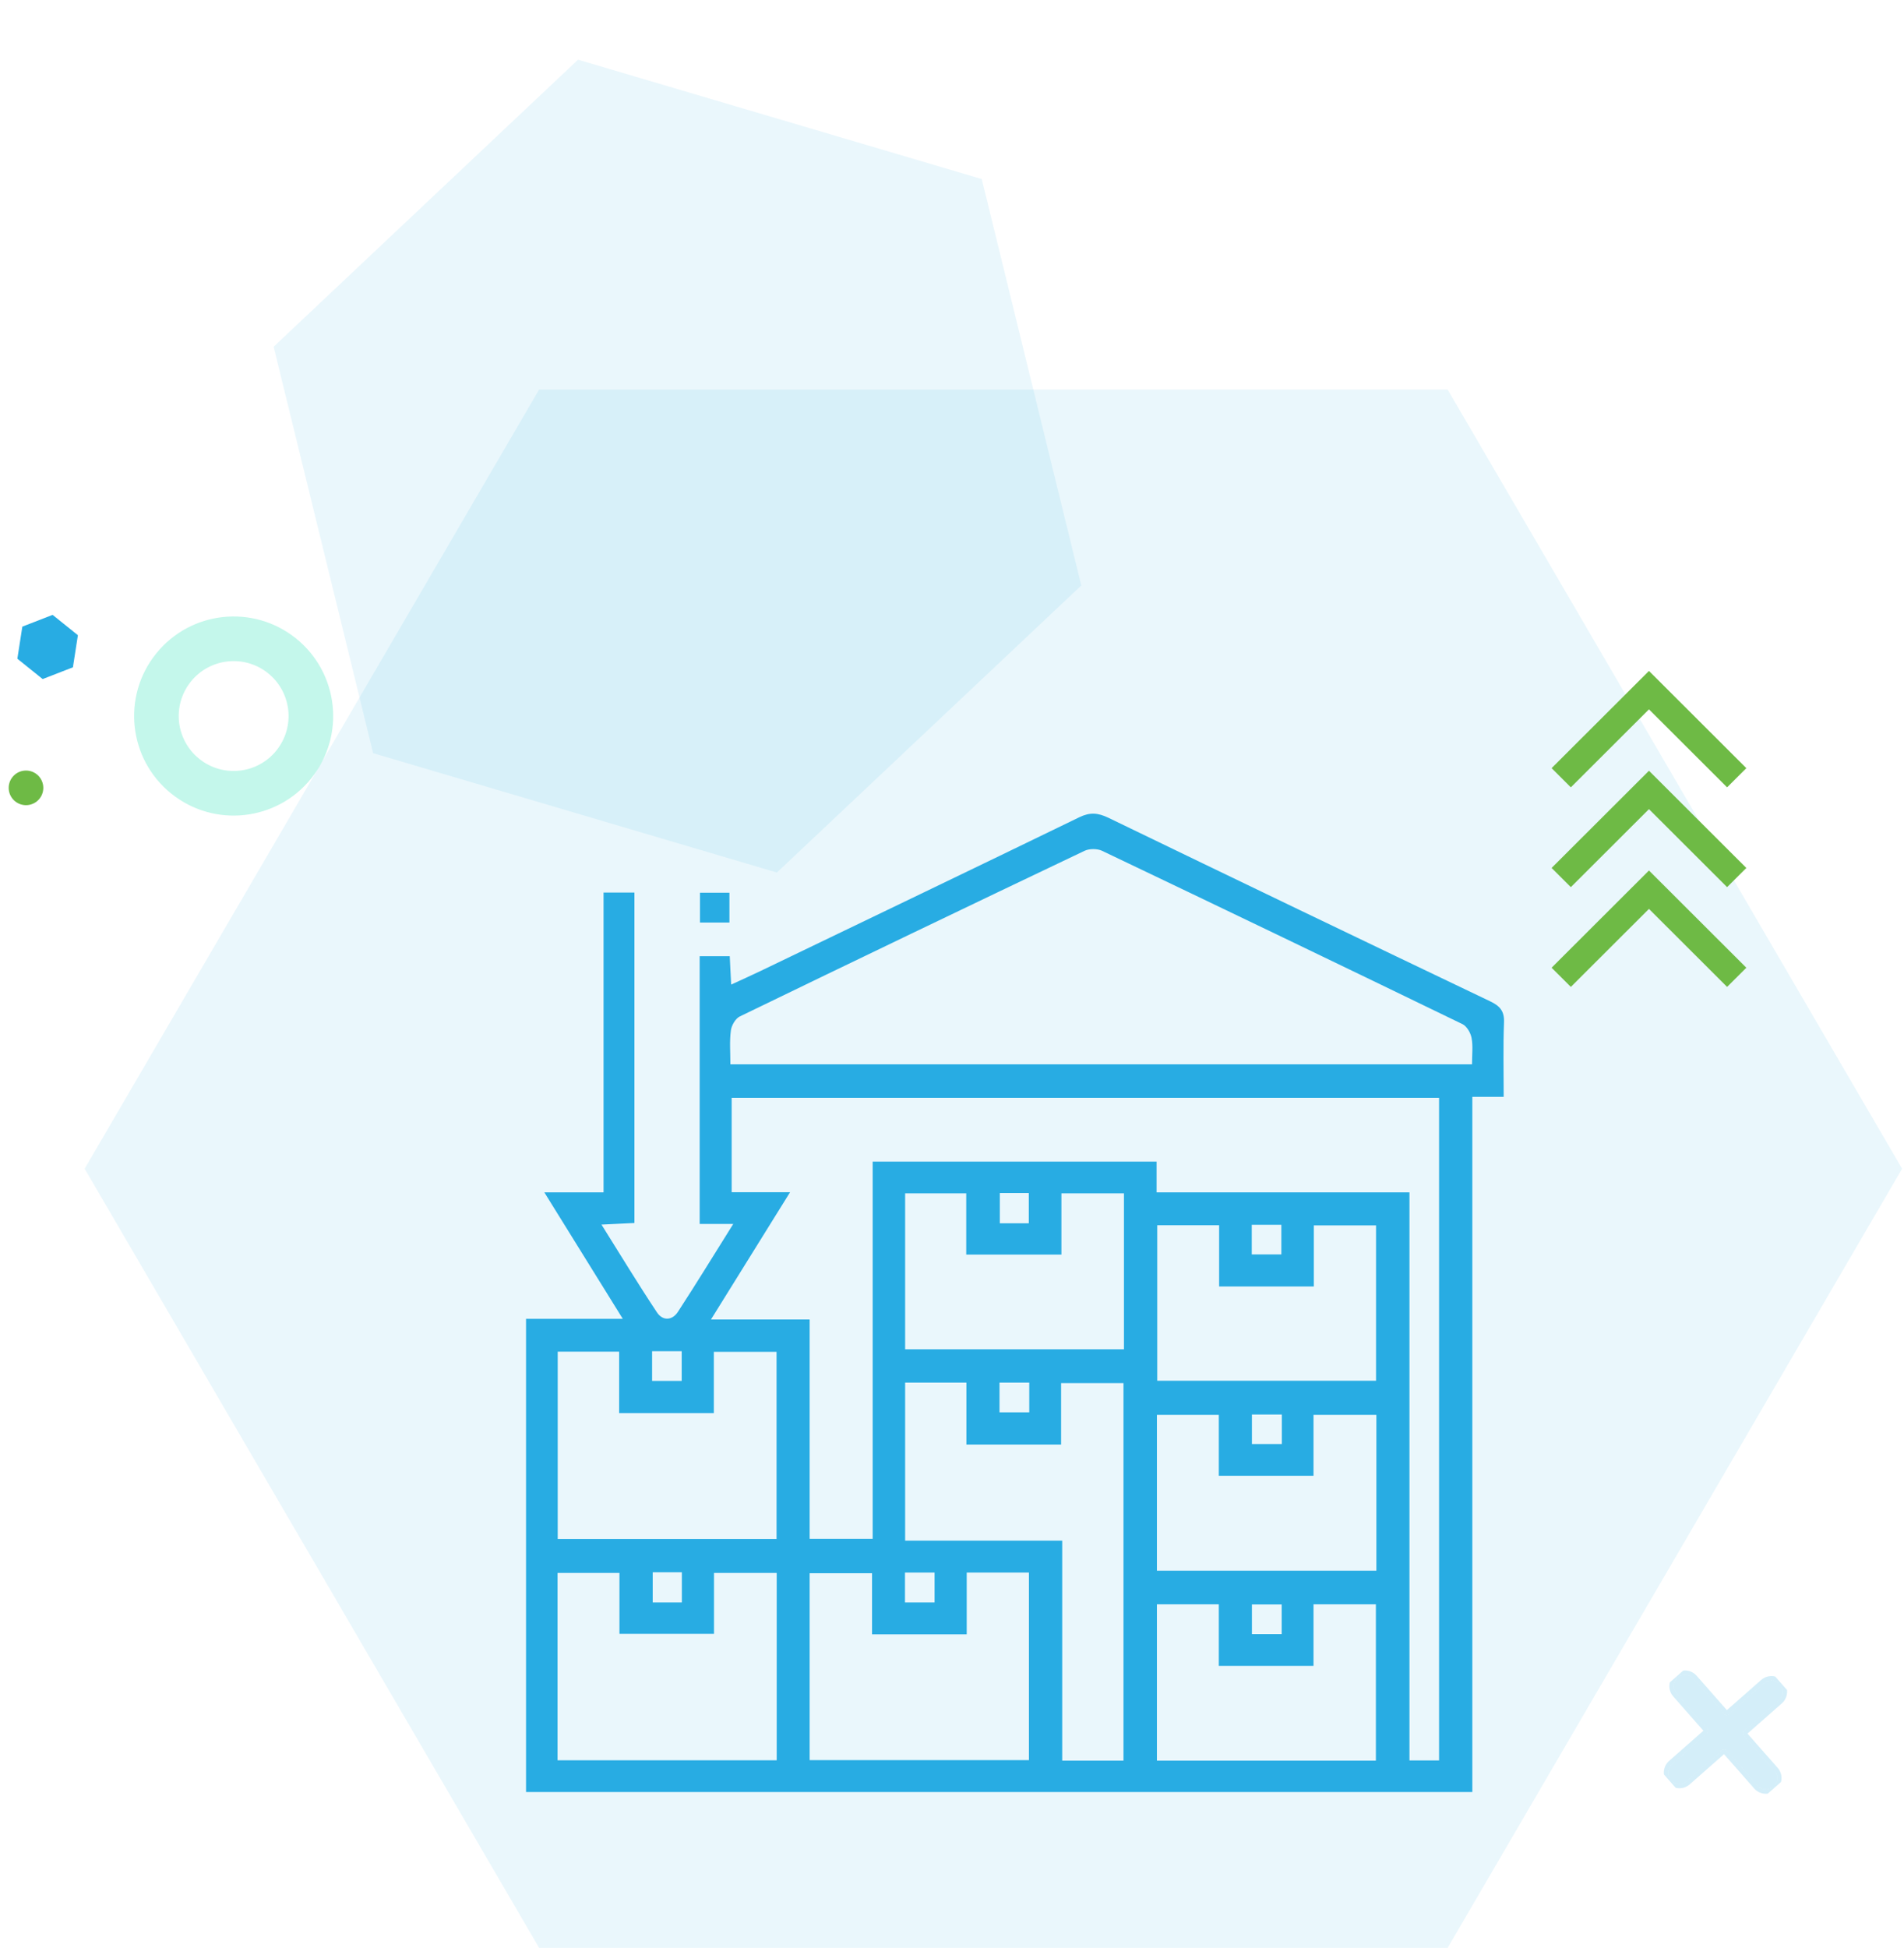
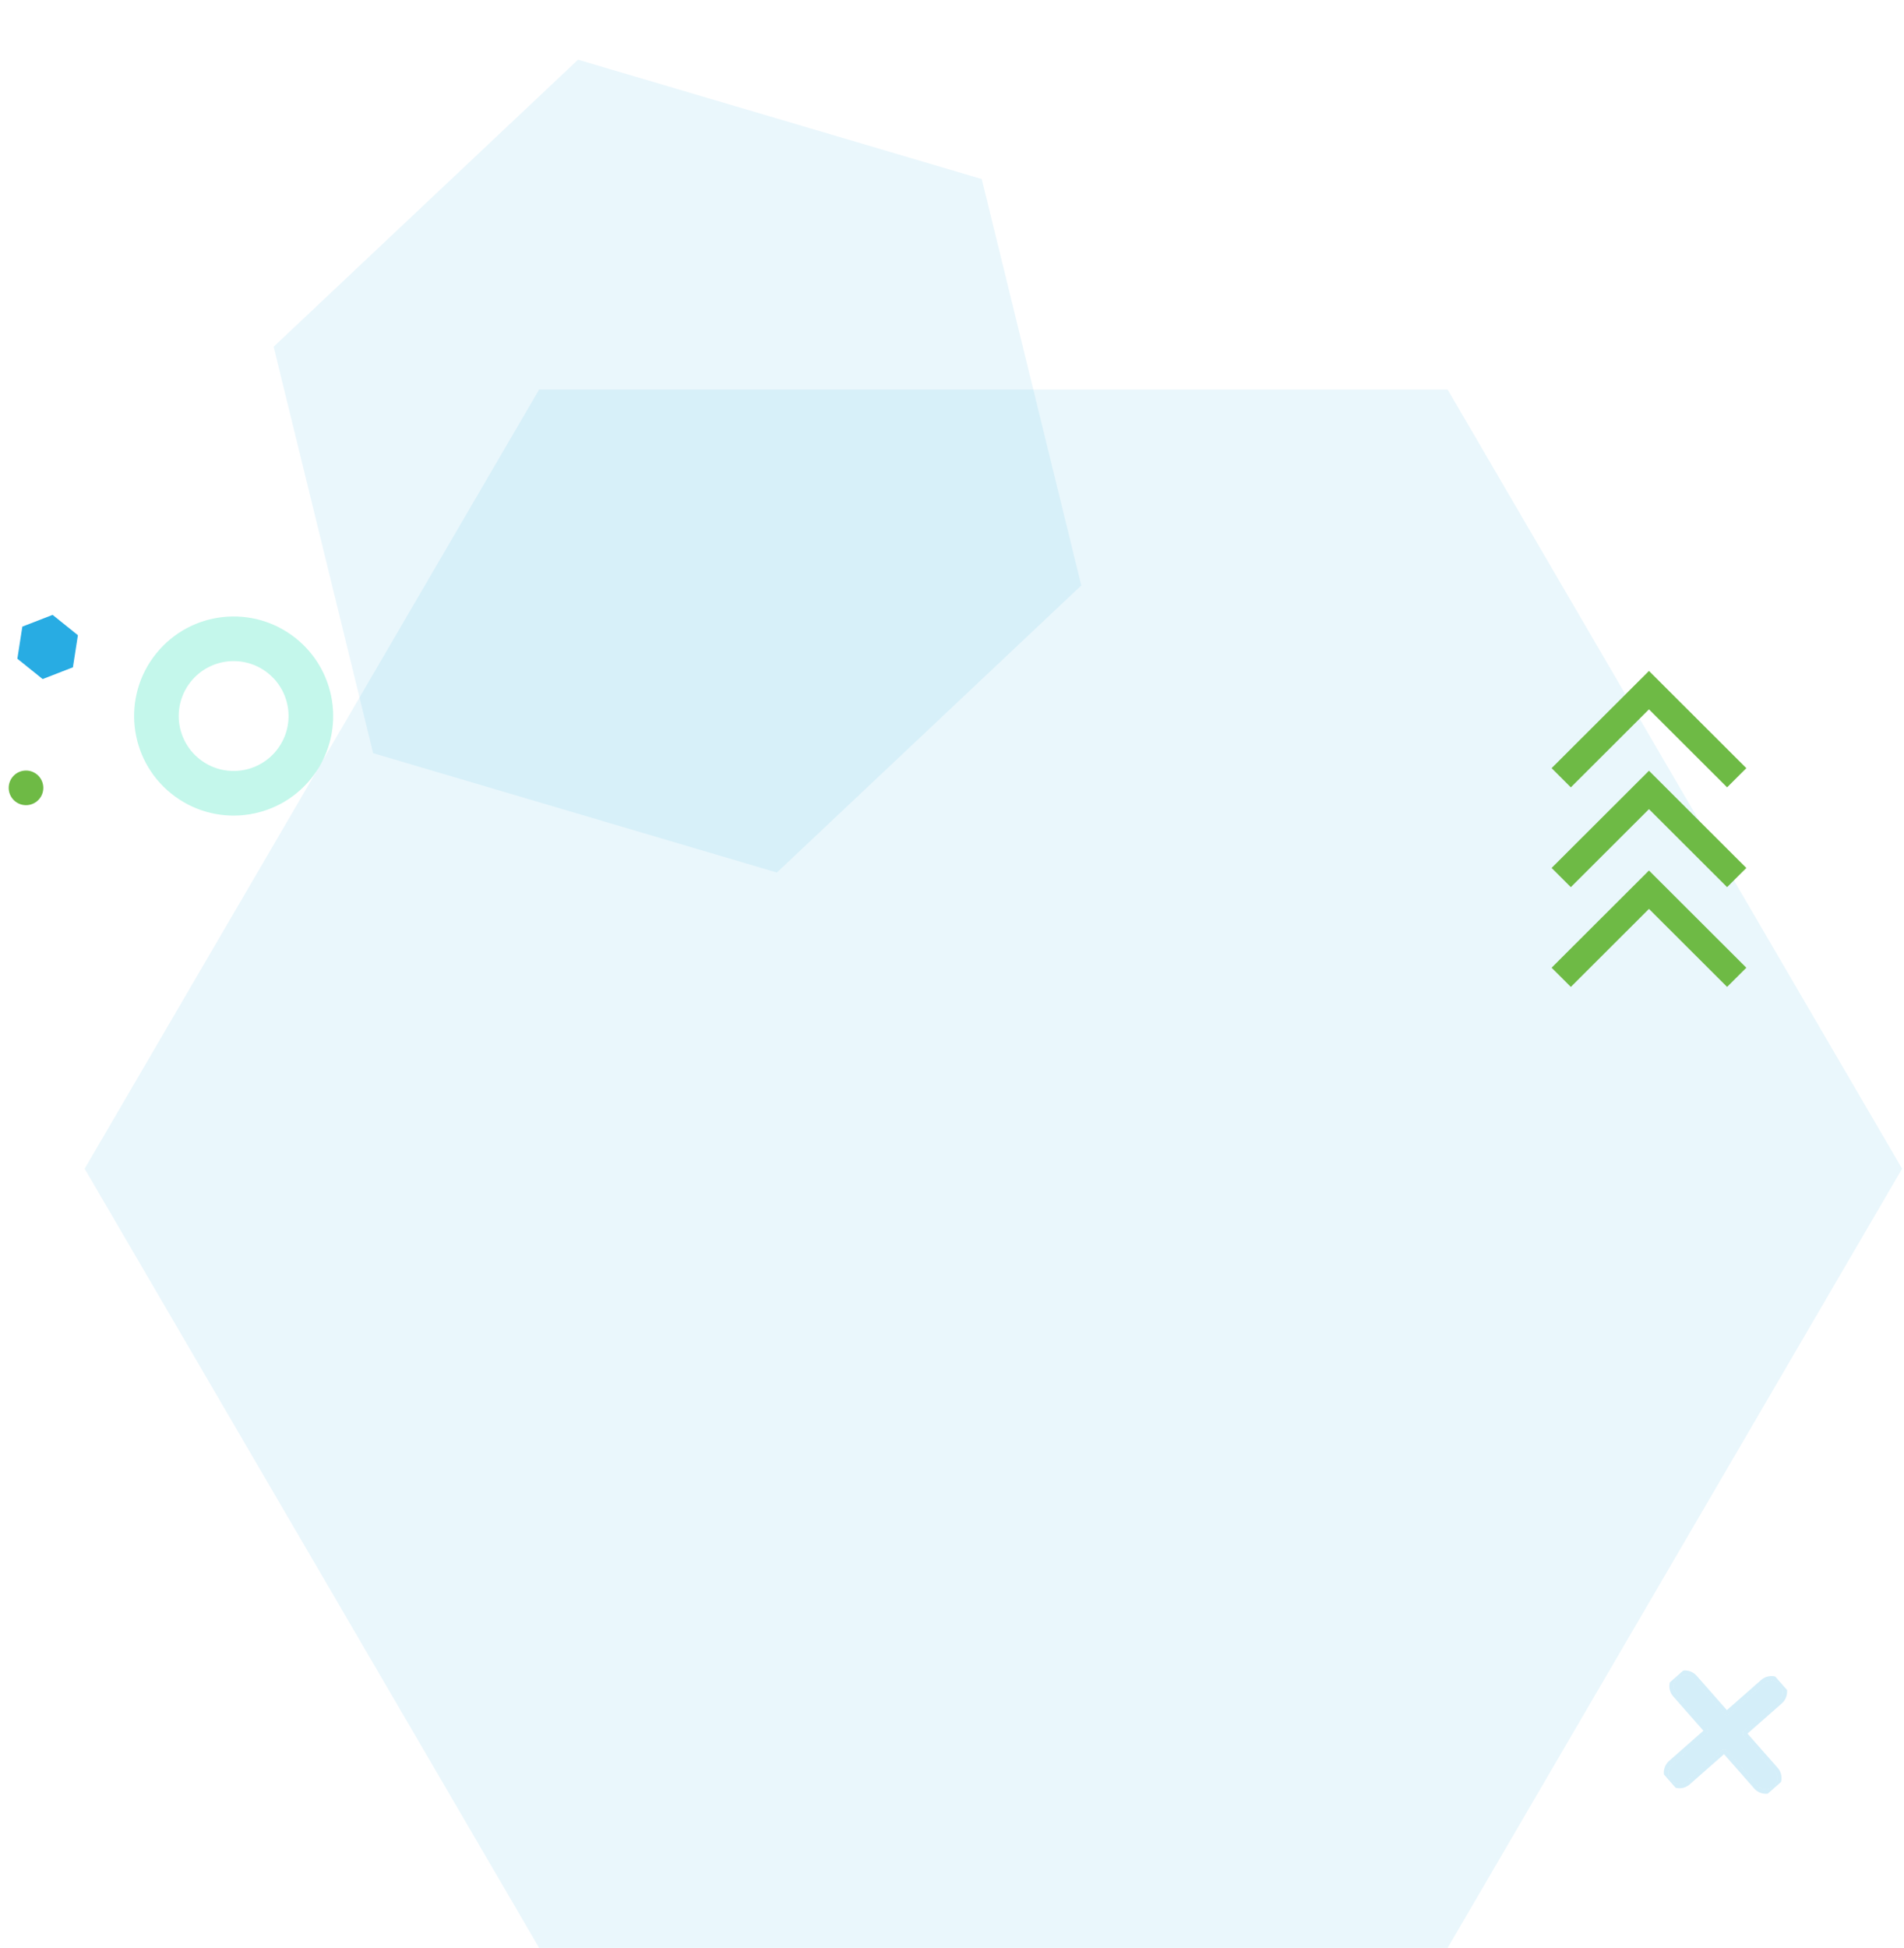
<svg xmlns="http://www.w3.org/2000/svg" width="440" height="450" viewBox="0 0 440 450" fill="none">
  <path d="M334.542 90H124.587L19.564 270L124.587 450H334.542L439.564 270L334.542 90Z" fill="#28ACE3" fill-opacity="0.1" />
  <g clip-path="url(#clip0_590_1123)">
    <path d="M381.064 163.873L399.12 181.896L403.564 177.46L381.064 155L358.564 177.46L363.009 181.896L381.064 163.873Z" fill="#6EBA45" />
    <path d="M381.064 186.929L399.12 204.952L403.564 200.516L381.064 178.056L358.564 200.516L363.009 204.952L381.064 186.929Z" fill="#6EBA45" />
    <path d="M381.064 209.977L399.12 228L403.564 223.564L381.064 201.104L358.564 223.564L363.009 228L381.064 209.977Z" fill="#6EBA45" />
  </g>
  <path d="M18.002 146.747L12.158 142.049L5.162 144.765L4.012 152.181L9.856 156.879L16.852 154.163L18.002 146.747Z" fill="#28ACE3" />
  <path fill-rule="evenodd" clip-rule="evenodd" d="M39.583 183.345C49.482 191.304 63.96 189.731 71.919 179.831C79.878 169.932 78.305 155.454 68.406 147.495C58.506 139.536 44.028 141.109 36.069 151.008C28.11 160.908 29.683 175.386 39.583 183.345ZM46.043 175.31C51.505 179.701 59.492 178.833 63.884 173.371C68.275 167.909 67.407 159.922 61.945 155.53C56.483 151.139 48.496 152.007 44.104 157.469C39.713 162.931 40.581 170.918 46.043 175.31Z" fill="#3BE2BA" fill-opacity="0.3" />
  <g clip-path="url(#clip1_590_1123)">
    <path d="M410.055 409.087L402.851 400.9C402.614 400.629 402.64 400.219 402.91 399.982L411.102 392.773C412.183 391.822 412.288 390.172 411.338 389.091C410.387 388.011 408.736 387.905 407.656 388.856L399.469 396.06C399.198 396.298 398.788 396.271 398.551 396.001L391.337 387.804C390.387 386.723 388.736 386.618 387.656 387.569C386.575 388.519 386.47 390.17 387.42 391.25L394.625 399.438C394.862 399.708 394.836 400.118 394.566 400.356L386.379 407.56C385.298 408.51 385.193 410.161 386.144 411.241C387.094 412.322 388.745 412.427 389.825 411.477L398.012 404.273C398.283 404.035 398.693 404.061 398.93 404.331L406.135 412.518C407.085 413.599 408.736 413.704 409.816 412.753C410.897 411.803 411.002 410.152 410.051 409.072L410.055 409.087Z" fill="#28ACE3" fill-opacity="0.2" />
    <path d="M409.028 407.151L409.032 407.166L403.227 400.569C403.171 400.506 403.177 400.412 403.24 400.357L411.433 393.148C412.721 392.015 412.846 390.049 411.713 388.761C410.58 387.473 408.613 387.347 407.325 388.481L399.138 395.685C399.075 395.74 398.981 395.734 398.926 395.671L391.713 387.474C390.58 386.186 388.613 386.06 387.325 387.193C386.037 388.326 385.912 390.293 387.045 391.581L394.249 399.768C394.304 399.831 394.298 399.925 394.236 399.98L386.048 407.184C384.761 408.317 384.635 410.284 385.768 411.572C386.901 412.86 388.868 412.985 390.156 411.852L398.343 404.648C398.406 404.593 398.5 404.599 398.555 404.661L405.759 412.849C406.892 414.136 408.859 414.262 410.147 413.129C411.434 411.996 411.56 410.029 410.427 408.741L409.028 407.151Z" stroke="#28ACE3" stroke-opacity="0.2" stroke-miterlimit="10" />
  </g>
  <circle cx="6.009" cy="182.014" r="4" transform="rotate(38.799 6.009 182.014)" fill="#6EBA45" />
  <path d="M226.878 41.364L133.579 13.792L63.237 80.105L86.233 174.002L179.531 201.574L249.873 135.261L226.878 41.364Z" fill="#28ACE3" fill-opacity="0.1" />
  <g clip-path="url(#clip2_590_1123)">
-     <path d="M121.564 304.684H143.925C137.747 294.737 131.936 285.341 125.794 275.467H139.475V206.201H146.61V282.541C144.293 282.652 141.939 282.762 138.997 282.91C143.411 289.947 147.493 296.689 151.833 303.211C153.193 305.237 155.4 305.053 156.687 303.026C160.917 296.542 164.962 289.91 169.449 282.762H161.689V220.902H168.64C168.75 222.965 168.824 224.991 168.971 227.46C171.362 226.354 173.532 225.396 175.665 224.365C200.232 212.538 224.837 200.748 249.404 188.811C251.905 187.595 253.744 187.779 256.135 188.921C285.52 203.143 314.906 217.254 344.365 231.328C346.608 232.397 347.675 233.576 347.564 236.229C347.344 241.792 347.491 247.392 347.491 253.398H340.246V414H121.564V304.684ZM169.081 253.619V275.43H182.579C176.437 285.341 170.589 294.737 164.3 304.832H187.103V355.492H201.667V268.356H267.278V275.467H325.718V406.705H332.559V253.619H169.081ZM168.75 245.882H340.172C340.172 243.634 340.43 241.645 340.062 239.766C339.841 238.587 338.958 237.076 337.965 236.597C310.235 223.149 282.468 209.812 254.664 196.548C253.56 196.032 251.758 196.032 250.655 196.548C224.028 209.222 197.474 221.97 170.957 234.829C169.964 235.307 169.045 236.892 168.898 238.071C168.567 240.576 168.787 243.155 168.787 245.882H168.75ZM209.169 319.385V355.934H245.469V406.742H259.629V319.532H245.212V333.717H223.329V319.422H209.169V319.385ZM143.08 326.422V312.274H128.883V355.529H179.453V312.311H164.962V326.459H143.08V326.422ZM128.846 406.668H179.49V363.377H164.999V377.451H143.153V363.377H128.846V406.668ZM187.103 406.631H237.783V363.303H223.402V377.561H201.52V363.45H187.103V406.631ZM245.285 289.836H223.292V275.688H209.169V311.722H259.739V275.688H245.285V289.836ZM303.615 297.205H281.732V283.057H267.425V318.98H317.995V283.094H303.615V297.242V297.205ZM318.105 326.864H303.541V340.939H281.658V326.864H267.352V362.861H318.069V326.864H318.105ZM267.352 406.742H317.958V370.635H303.541V384.857H281.658V370.635H267.352V406.779V406.742ZM237.746 282.615V275.615H231.052V282.615H237.746ZM289.272 289.799H296.112V282.947H289.272V289.799ZM150.693 319.017H157.533V312.164H150.693V319.017ZM230.979 319.422V326.275H237.856V319.422H230.979ZM289.308 333.607H296.223V326.791H289.308V333.607ZM150.84 363.229V370.193H157.57V363.229H150.84ZM215.973 363.303H209.133V370.193H215.973V363.303ZM296.186 377.525V370.672H289.308V377.525H296.186Z" fill="#28ACE3" />
    <path d="M168.566 213.127H161.762V206.238H168.566V213.127Z" fill="#28ACE3" />
  </g>
  <defs>
    <clipPath id="clip0_590_1123">
      <rect width="73" height="45" fill="white" transform="translate(403.564 155) rotate(90)" />
    </clipPath>
    <clipPath id="clip1_590_1123">
      <rect width="34.252" height="34.252" fill="white" transform="translate(400.279 376) rotate(48.655)" />
    </clipPath>
    <clipPath id="clip2_590_1123">
-       <rect width="226" height="226" fill="white" transform="translate(121.564 188)" />
-     </clipPath>
+       </clipPath>
  </defs>
</svg>